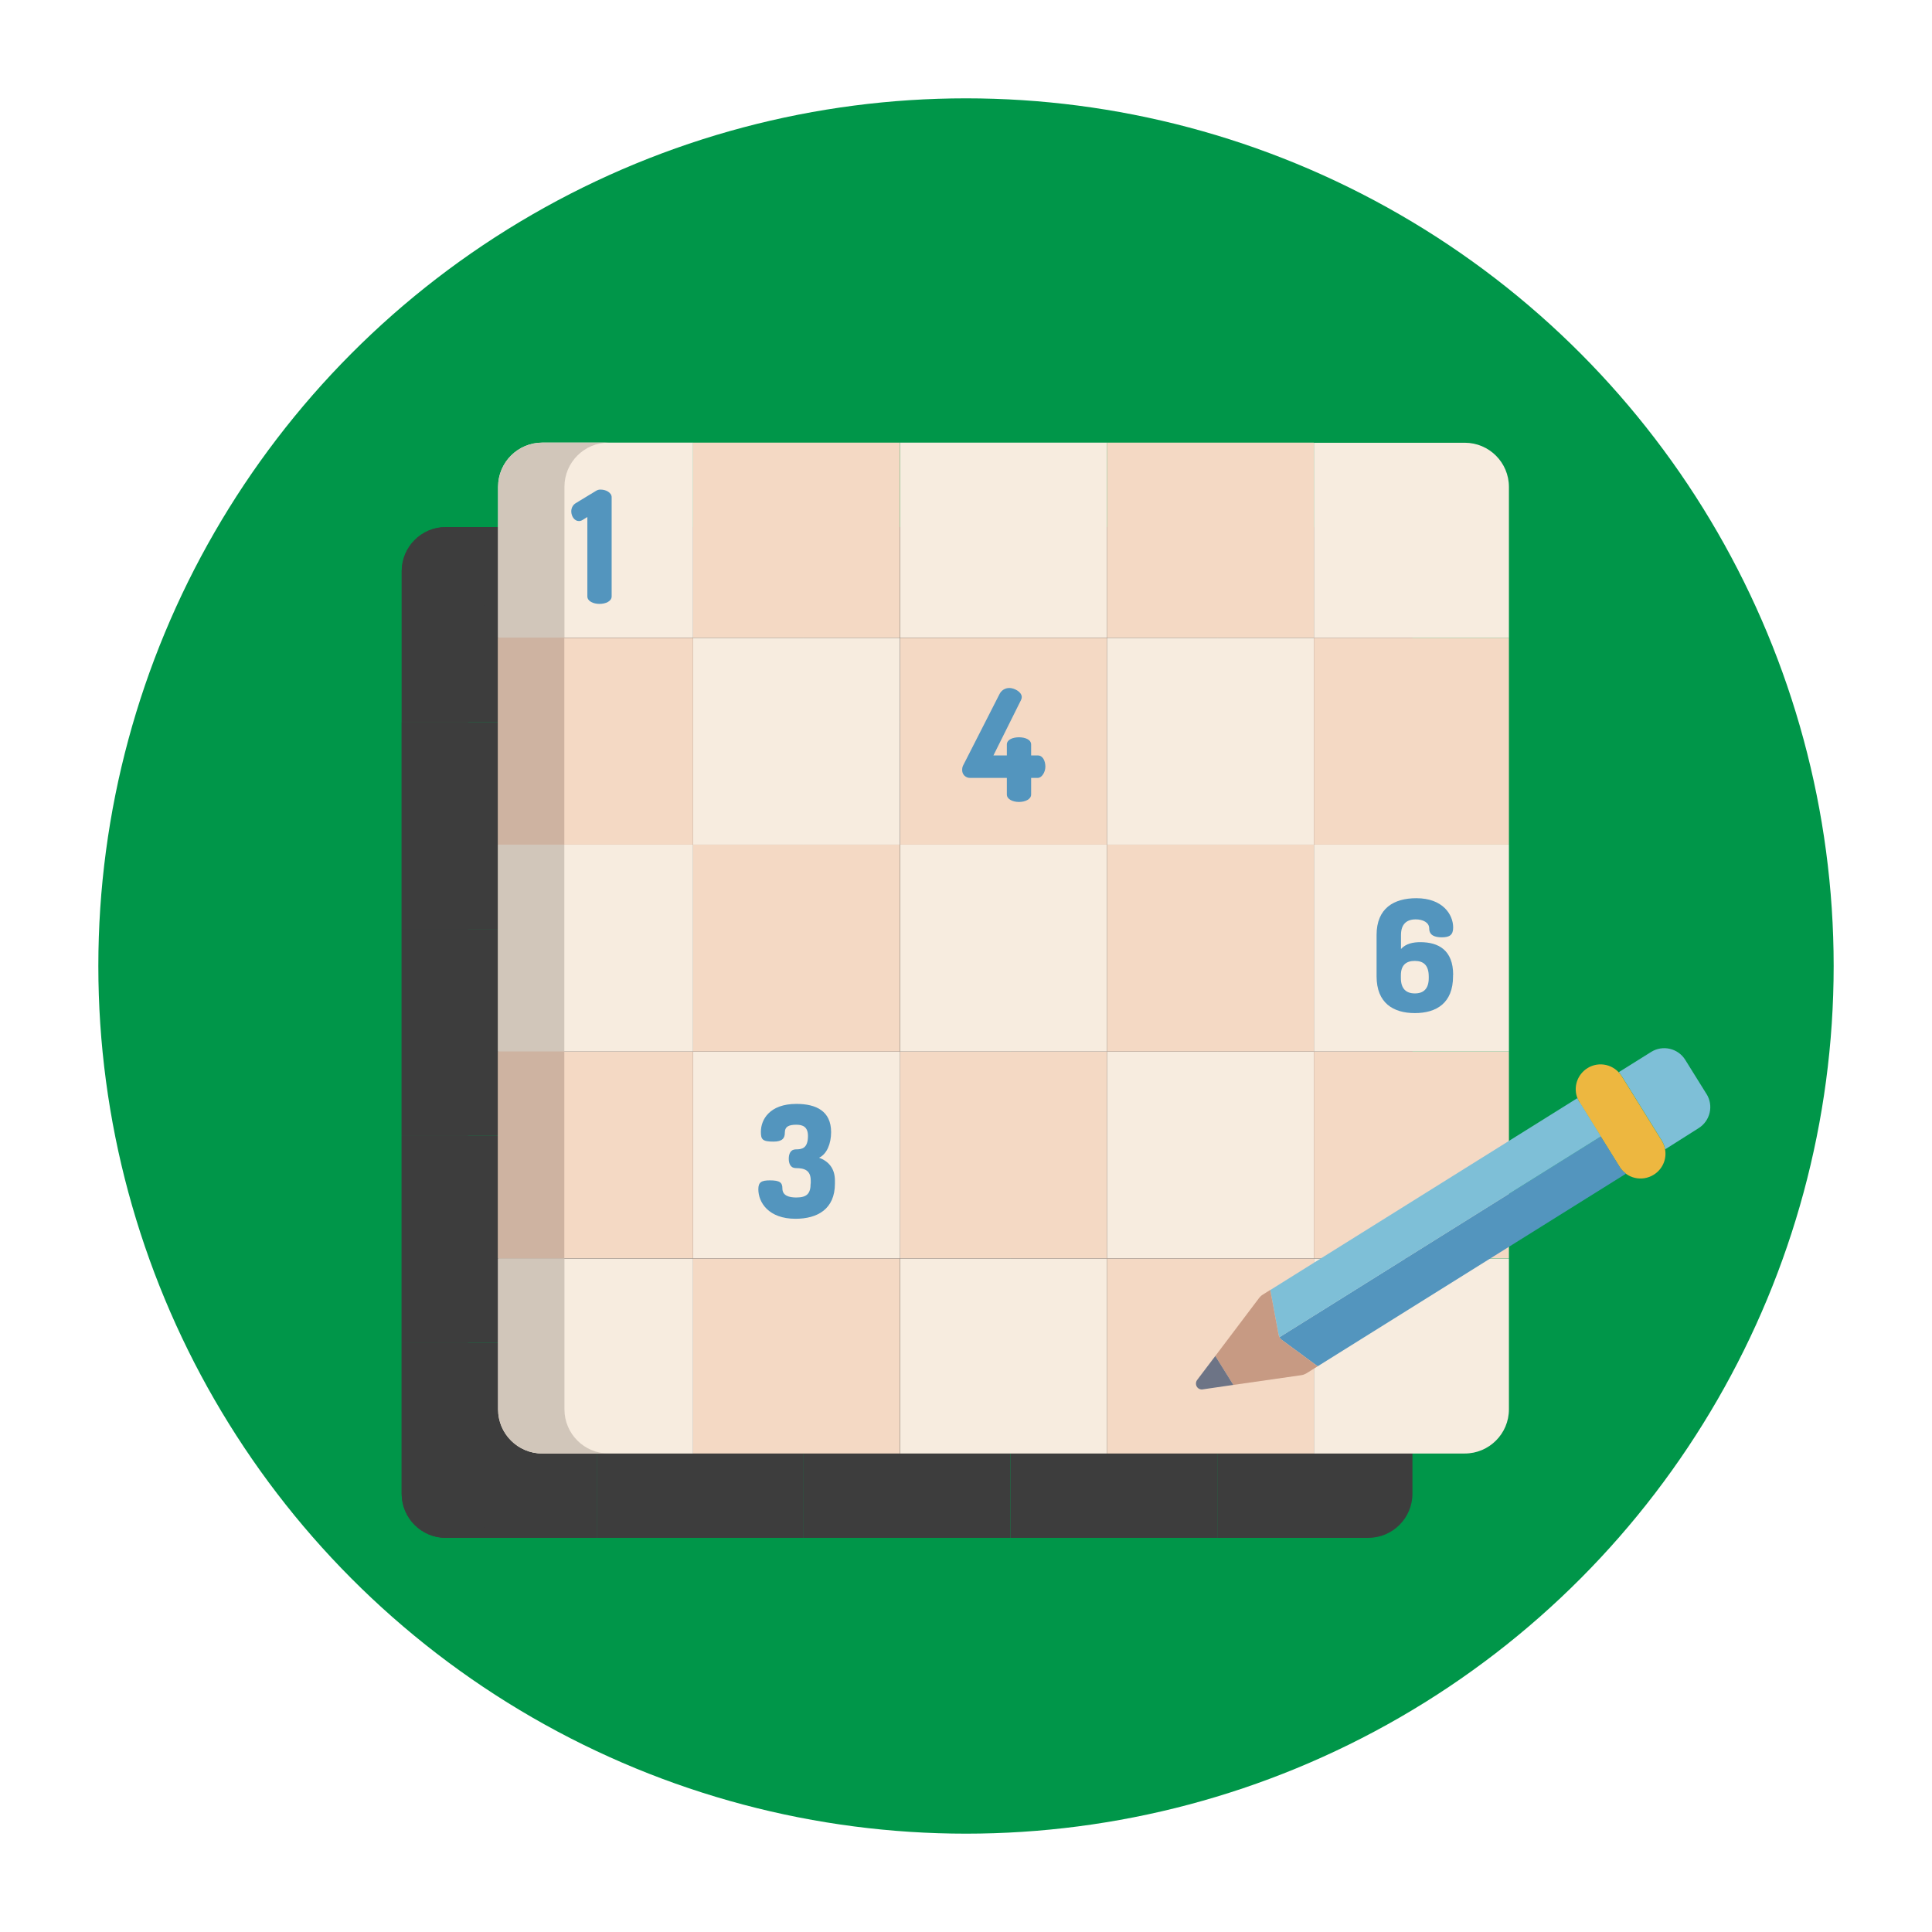
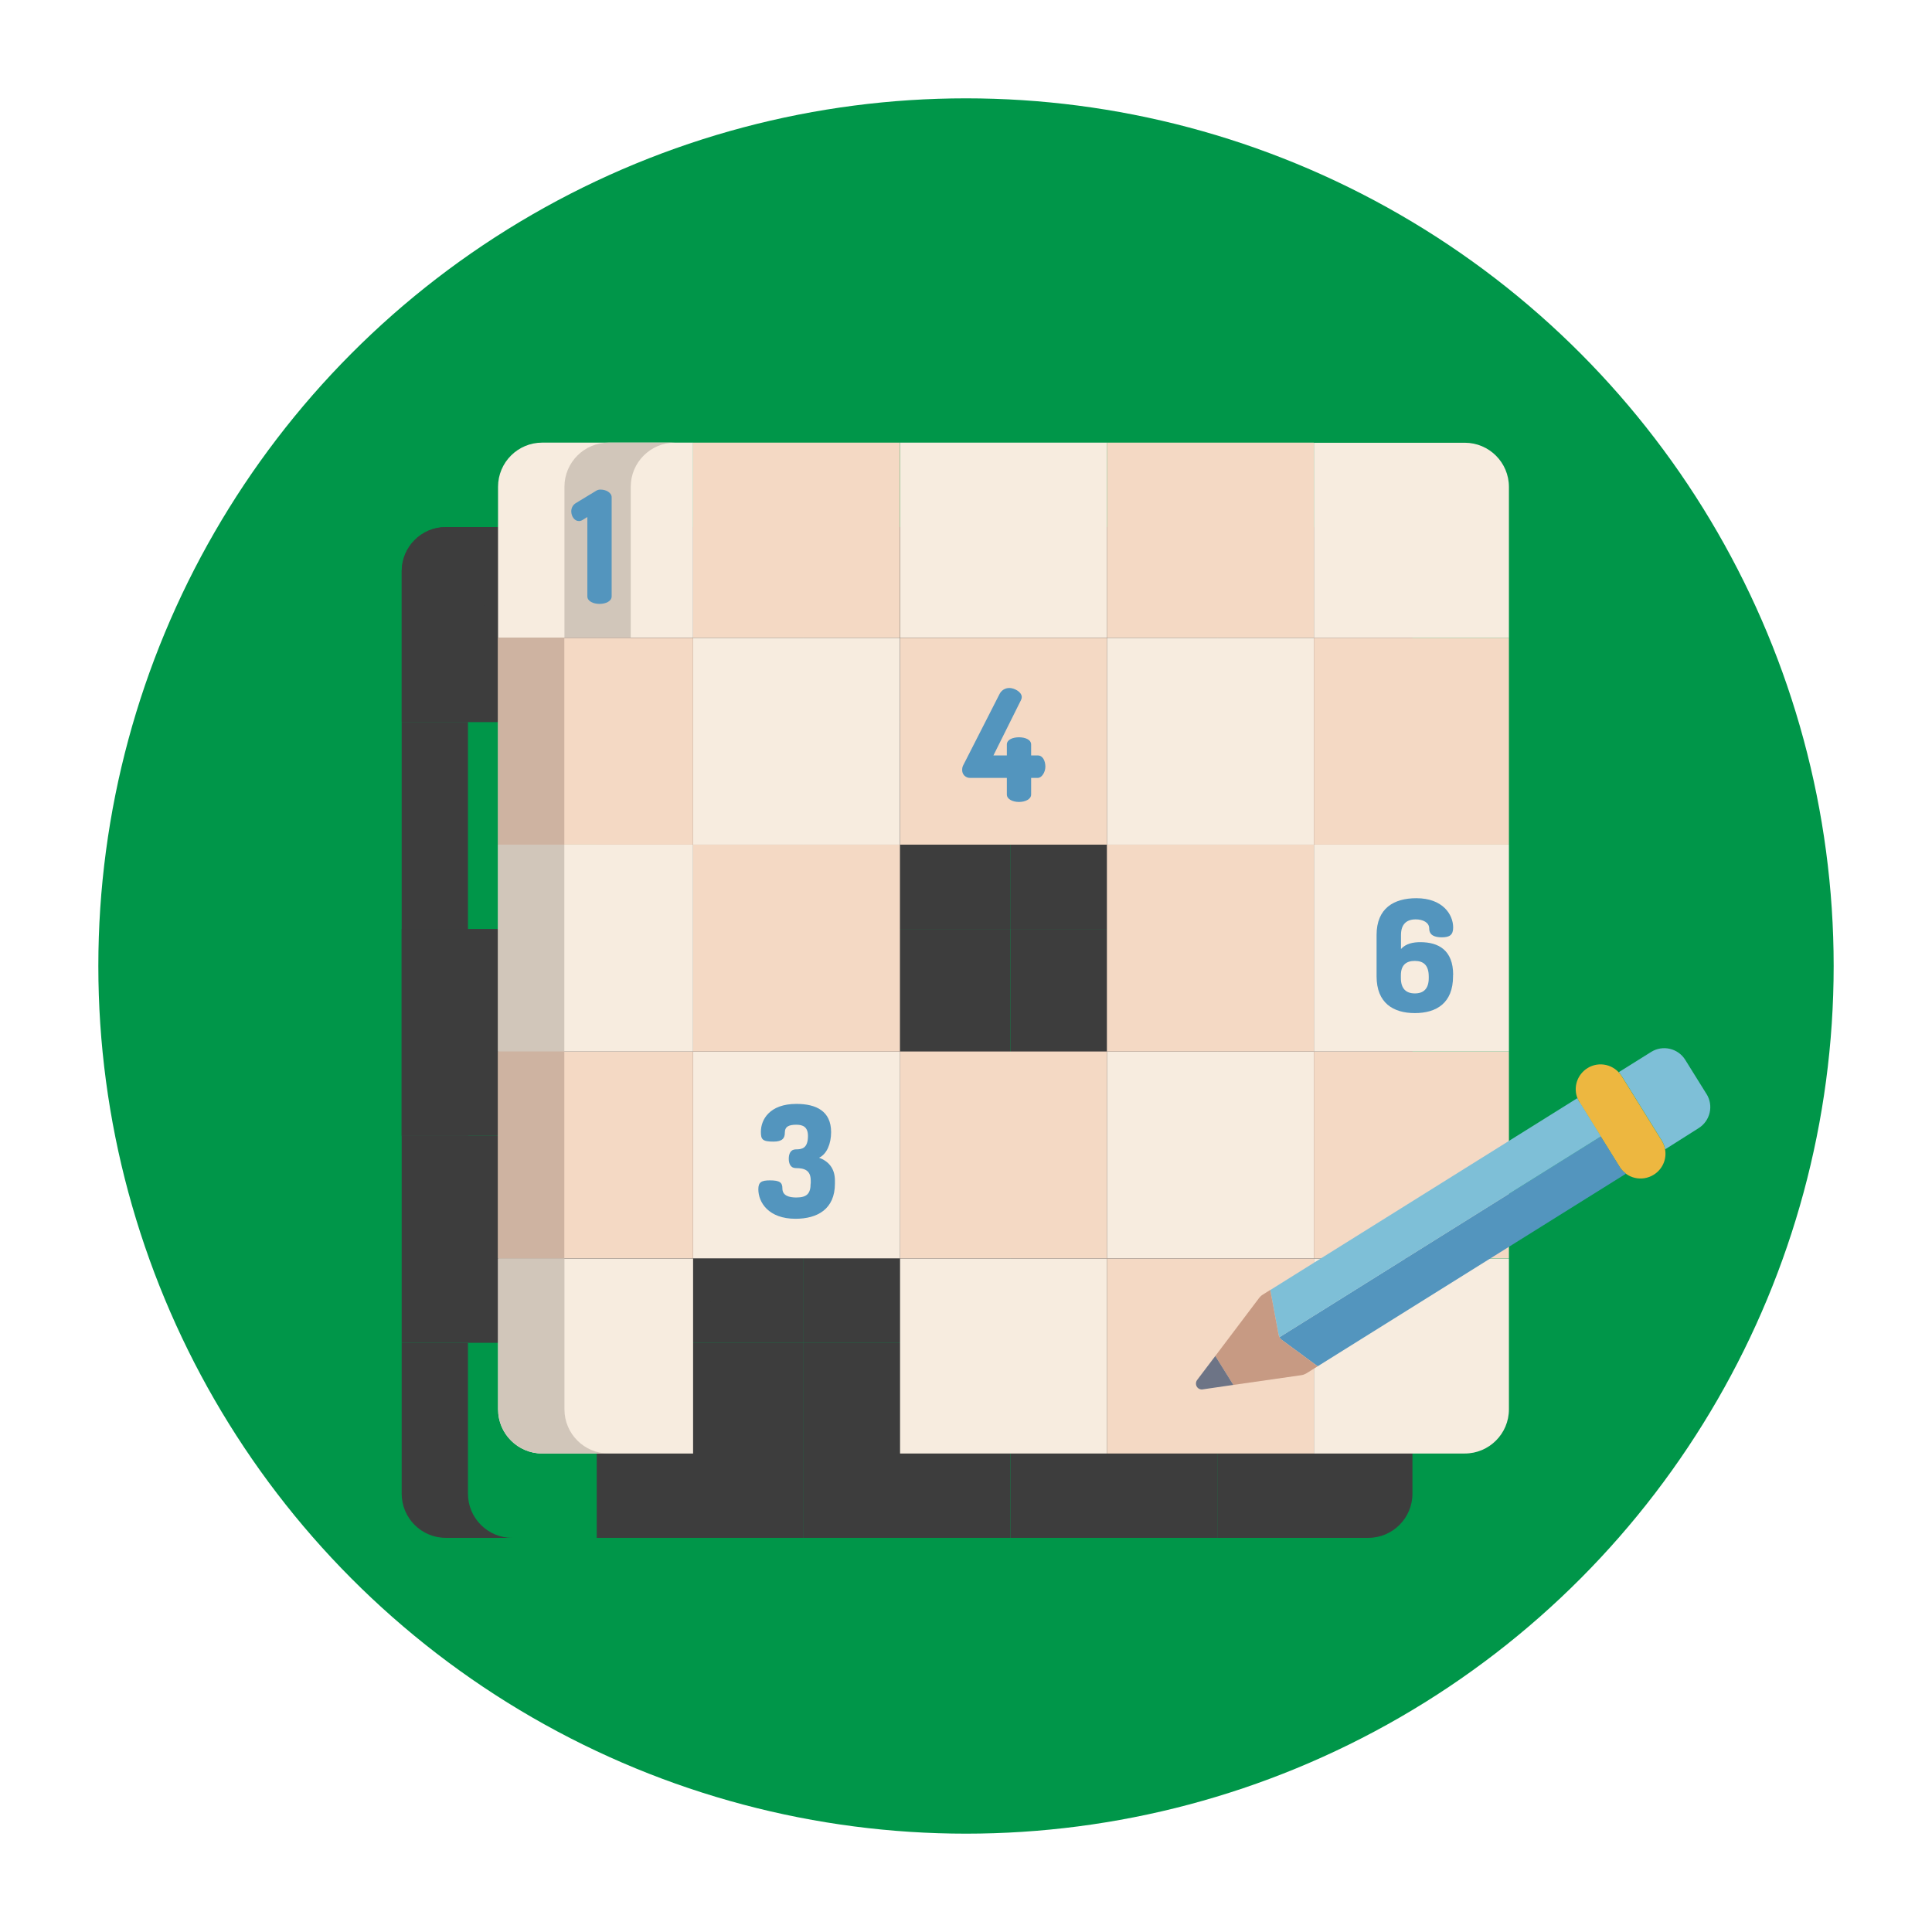
<svg xmlns="http://www.w3.org/2000/svg" viewBox="0 0 167 167">
  <defs>
    <style>
      .cls-1 {
        isolation: isolate;
      }

      .cls-2 {
        fill: #edb740;
      }

      .cls-2, .cls-3, .cls-4, .cls-5, .cls-6, .cls-7, .cls-8, .cls-9, .cls-10, .cls-11, .cls-12 {
        stroke-width: 0px;
      }

      .cls-3 {
        fill: #5395be;
      }

      .cls-4 {
        fill: #6d7486;
      }

      .cls-5 {
        fill: #3d3d3d;
      }

      .cls-6 {
        fill: #f4d9c4;
      }

      .cls-7 {
        fill: #ceb3a1;
      }

      .cls-8 {
        fill: #009649;
      }

      .cls-9 {
        fill: #f7ecdf;
      }

      .cls-10 {
        fill: #d1c6ba;
      }

      .cls-11 {
        fill: #c79a83;
      }

      .cls-12 {
        fill: #7ebfd7;
      }

      .cls-13 {
        mix-blend-mode: multiply;
      }
    </style>
  </defs>
  <g class="cls-1">
    <g id="Green">
      <g>
        <circle class="cls-8" cx="83.5" cy="83.5" r="75" />
        <g>
          <g class="cls-13">
            <path class="cls-5" d="M122.09,116.07v13.04c0,2.11-1.71,3.82-3.82,3.82h-13.04v-16.86h16.86Z" />
            <rect class="cls-5" x="105.23" y="98.19" width="16.86" height="17.88" />
            <path class="cls-5" d="M122.09,80.3v17.88h-16.86v-17.88h16.86Z" />
            <rect class="cls-5" x="105.23" y="62.42" width="16.86" height="17.88" />
            <path class="cls-5" d="M122.09,49.38v13.04h-16.86v-16.86h13.04c2.11,0,3.82,1.71,3.82,3.82Z" />
            <rect class="cls-5" x="87.35" y="116.07" width="17.89" height="16.86" />
            <rect class="cls-5" x="87.35" y="98.19" width="17.89" height="17.88" />
            <rect class="cls-5" x="87.35" y="80.3" width="17.89" height="17.88" />
            <rect class="cls-5" x="87.35" y="62.42" width="17.89" height="17.88" />
            <rect class="cls-5" x="87.35" y="45.56" width="17.89" height="16.86" />
            <rect class="cls-5" x="69.46" y="116.07" width="17.88" height="16.86" />
            <rect class="cls-5" x="69.46" y="98.19" width="17.88" height="17.88" />
            <rect class="cls-5" x="69.46" y="80.3" width="17.88" height="17.88" />
            <path class="cls-5" d="M87.35,62.42v17.88h-17.88v-17.88h17.88Z" />
            <rect class="cls-5" x="69.46" y="45.56" width="17.88" height="16.86" />
            <rect class="cls-5" x="51.58" y="116.07" width="17.88" height="16.86" />
            <path class="cls-5" d="M69.46,98.19v17.88h-17.88v-17.88h17.88Z" />
            <rect class="cls-5" x="51.58" y="80.3" width="17.88" height="17.88" />
            <rect class="cls-5" x="51.58" y="62.42" width="17.88" height="17.88" />
            <rect class="cls-5" x="51.58" y="45.56" width="17.88" height="16.86" />
-             <path class="cls-5" d="M51.58,116.07v16.86h-13.04c-2.11,0-3.82-1.71-3.82-3.82v-13.04h16.86Z" />
            <rect class="cls-5" x="34.72" y="98.19" width="16.86" height="17.88" />
            <rect class="cls-5" x="34.72" y="80.3" width="16.86" height="17.88" />
-             <rect class="cls-5" x="34.72" y="62.42" width="16.86" height="17.88" />
            <path class="cls-5" d="M51.58,45.56v16.86h-16.86v-13.04c0-2.11,1.71-3.82,3.82-3.82h13.04Z" />
            <path class="cls-5" d="M40.45,129.11v-13.04h-5.73v13.04c0,2.11,1.71,3.82,3.82,3.82h5.73c-2.11,0-3.82-1.71-3.82-3.82Z" />
            <rect class="cls-5" x="34.72" y="80.3" width="5.73" height="17.88" />
            <path class="cls-5" d="M44.28,45.56h-5.73c-2.11,0-3.82,1.71-3.82,3.82v13.04h5.73v-13.04c0-2.11,1.71-3.82,3.82-3.82Z" />
-             <rect class="cls-5" x="34.72" y="98.19" width="5.73" height="17.88" />
            <rect class="cls-5" x="34.72" y="62.42" width="5.73" height="17.88" />
            <path class="cls-5" d="M42.44,51.98l-.39.24c-.1.07-.22.11-.34.11-.39,0-.66-.42-.66-.84,0-.29.14-.56.39-.71l1.78-1.08c.12-.07.25-.1.39-.09.43,0,.93.26.93.66v8.57c0,.43-.53.65-1.05.65s-1.05-.22-1.05-.65v-6.86Z" />
            <path class="cls-5" d="M78.68,74.53h-3.15c-.37.02-.69-.27-.7-.64,0-.03,0-.06,0-.09,0-.14.04-.28.11-.4l3.11-6.1c.16-.34.5-.55.88-.54.36,0,1.05.31,1.05.79,0,.09-.03.18-.07.26l-2.38,4.78h1.16v-.94c0-.44.53-.63,1.05-.63s1.05.19,1.05.63v.94h.58c.43,0,.65.48.65.97s-.32.97-.65.97h-.58v1.43c0,.43-.53.65-1.05.65s-1.05-.22-1.05-.65v-1.43Z" />
            <path class="cls-5" d="M61.75,109.6v-.26c0-.9-.55-1.08-1.29-1.08-.46,0-.61-.4-.61-.81s.15-.81.61-.81c.51,0,1.05-.07,1.05-1.16,0-.78-.44-.97-1-.97-.66,0-1,.16-1,.69,0,.46-.2.77-.98.77-.97,0-1.09-.2-1.09-.85,0-1.05.75-2.41,3.07-2.41,1.71,0,3,.62,3,2.44,0,.98-.36,1.9-1.04,2.21.79.3,1.37.89,1.37,1.98v.26c0,2.21-1.52,3.04-3.41,3.04-2.32,0-3.21-1.41-3.21-2.55,0-.61.26-.77,1-.77.86,0,1.08.19,1.08.7,0,.63.59.78,1.2.78.92,0,1.24-.34,1.24-1.21Z" />
            <path class="cls-5" d="M117.27,91.56v.12c0,2.32-1.44,3.18-3.3,3.18s-3.31-.86-3.31-3.18v-3.57c0-2.32,1.5-3.18,3.44-3.18,2.28,0,3.18,1.41,3.18,2.53,0,.65-.31.85-.98.85-.58,0-1.09-.15-1.09-.77,0-.51-.54-.78-1.17-.78-.79,0-1.27.42-1.27,1.35v1.21c.43-.47,1.04-.59,1.68-.59,1.54,0,2.83.67,2.83,2.83ZM112.75,91.83c0,.93.46,1.33,1.21,1.33s1.2-.4,1.2-1.33v-.12c0-.98-.44-1.36-1.21-1.36-.73,0-1.2.35-1.2,1.24v.24Z" />
          </g>
          <g>
            <path class="cls-9" d="M130.43,108.78v13.04c0,2.11-1.71,3.82-3.82,3.82h-13.04v-16.86h16.86Z" />
            <rect class="cls-6" x="113.57" y="90.89" width="16.86" height="17.88" />
            <path class="cls-9" d="M130.43,73.01v17.88h-16.86v-17.88h16.86Z" />
            <rect class="cls-6" x="113.57" y="55.13" width="16.86" height="17.88" />
            <path class="cls-9" d="M130.43,42.09v13.04h-16.86v-16.86h13.04c2.11,0,3.82,1.71,3.82,3.82Z" />
            <rect class="cls-6" x="95.68" y="108.78" width="17.89" height="16.86" />
            <rect class="cls-9" x="95.68" y="90.89" width="17.89" height="17.88" />
            <rect class="cls-6" x="95.68" y="73.01" width="17.89" height="17.88" />
            <rect class="cls-9" x="95.68" y="55.13" width="17.89" height="17.88" />
            <rect class="cls-6" x="95.68" y="38.26" width="17.89" height="16.86" />
            <rect class="cls-9" x="77.8" y="108.78" width="17.88" height="16.86" />
            <rect class="cls-6" x="77.8" y="90.89" width="17.88" height="17.88" />
-             <rect class="cls-9" x="77.8" y="73.01" width="17.88" height="17.88" />
            <path class="cls-6" d="M95.68,55.13v17.88h-17.88v-17.88h17.88Z" />
            <rect class="cls-9" x="77.8" y="38.26" width="17.88" height="16.86" />
-             <rect class="cls-6" x="59.91" y="108.78" width="17.88" height="16.86" />
            <path class="cls-9" d="M77.8,90.89v17.88h-17.88v-17.88h17.88Z" />
            <rect class="cls-6" x="59.91" y="73.01" width="17.88" height="17.88" />
            <rect class="cls-9" x="59.91" y="55.13" width="17.88" height="17.88" />
            <rect class="cls-6" x="59.91" y="38.26" width="17.88" height="16.86" />
            <path class="cls-9" d="M59.91,108.78v16.86h-13.04c-2.11,0-3.82-1.71-3.82-3.82v-13.04h16.86Z" />
            <rect class="cls-6" x="43.05" y="90.89" width="16.86" height="17.88" />
            <rect class="cls-9" x="43.05" y="73.01" width="16.86" height="17.88" />
            <rect class="cls-6" x="43.05" y="55.13" width="16.86" height="17.88" />
            <path class="cls-9" d="M59.91,38.26v16.86h-16.86v-13.04c0-2.11,1.71-3.82,3.82-3.82h13.04Z" />
            <path class="cls-10" d="M48.79,121.82v-13.04h-5.73v13.04c0,2.11,1.71,3.82,3.82,3.82h5.73c-2.11,0-3.82-1.71-3.82-3.82Z" />
            <rect class="cls-10" x="43.05" y="73.01" width="5.73" height="17.88" />
-             <path class="cls-10" d="M52.61,38.26h-5.73c-2.11,0-3.82,1.71-3.82,3.82v13.04h5.73v-13.04c0-2.11,1.71-3.82,3.82-3.82Z" />
+             <path class="cls-10" d="M52.61,38.26c-2.11,0-3.82,1.71-3.82,3.82v13.04h5.73v-13.04c0-2.11,1.71-3.82,3.82-3.82Z" />
            <rect class="cls-7" x="43.05" y="90.89" width="5.73" height="17.88" />
            <rect class="cls-7" x="43.05" y="55.13" width="5.73" height="17.88" />
            <path class="cls-3" d="M50.77,44.69l-.39.24c-.1.07-.22.11-.34.11-.39,0-.66-.42-.66-.84,0-.29.14-.56.39-.71l1.78-1.08c.12-.07.25-.1.39-.09.43,0,.93.26.93.66v8.57c0,.43-.53.65-1.05.65s-1.05-.22-1.05-.65v-6.86Z" />
            <path class="cls-3" d="M87.02,67.24h-3.15c-.37.02-.69-.27-.7-.64,0-.03,0-.06,0-.09,0-.14.04-.28.11-.4l3.11-6.1c.16-.34.5-.55.88-.54.36,0,1.05.31,1.05.79,0,.09-.03.18-.07.26l-2.38,4.78h1.16v-.94c0-.44.53-.63,1.05-.63s1.05.19,1.05.63v.94h.58c.43,0,.65.48.65.97s-.32.97-.65.97h-.58v1.43c0,.43-.53.65-1.05.65s-1.05-.22-1.05-.65v-1.43Z" />
            <path class="cls-3" d="M70.08,102.31v-.26c0-.9-.55-1.08-1.29-1.08-.46,0-.61-.4-.61-.81s.15-.81.61-.81c.51,0,1.05-.07,1.05-1.16,0-.78-.44-.97-1-.97-.66,0-1,.16-1,.69,0,.46-.2.77-.98.77-.97,0-1.09-.2-1.09-.85,0-1.05.75-2.41,3.07-2.41,1.71,0,3,.62,3,2.44,0,.98-.36,1.9-1.04,2.21.79.3,1.37.89,1.37,1.98v.26c0,2.21-1.52,3.04-3.41,3.04-2.32,0-3.21-1.41-3.21-2.55,0-.61.26-.77,1-.77.86,0,1.08.19,1.08.7,0,.63.59.78,1.2.78.92,0,1.24-.34,1.24-1.21Z" />
            <path class="cls-3" d="M125.6,84.27v.12c0,2.32-1.44,3.18-3.3,3.18s-3.31-.86-3.31-3.18v-3.57c0-2.32,1.5-3.18,3.44-3.18,2.28,0,3.18,1.41,3.18,2.53,0,.65-.31.85-.98.85-.58,0-1.09-.15-1.09-.77,0-.51-.54-.78-1.17-.78-.79,0-1.27.42-1.27,1.35v1.21c.43-.47,1.04-.59,1.68-.59,1.54,0,2.83.67,2.83,2.83ZM121.09,84.54c0,.93.46,1.33,1.21,1.33s1.2-.4,1.2-1.33v-.12c0-.98-.44-1.36-1.21-1.36-.73,0-1.2.35-1.2,1.24v.24Z" />
          </g>
        </g>
        <g>
          <path class="cls-12" d="M147.51,94.56c.63,1.01.32,2.33-.69,2.96l-2.89,1.83c-.05-.28-.15-.54-.3-.78l-3.46-5.57c-.07-.12-.15-.22-.25-.32l2.8-1.75c1-.63,2.33-.32,2.95.68,0,0,0,0,0,0l1.83,2.94Z" />
          <path class="cls-2" d="M143.93,99.36c-.05-.28-.15-.54-.3-.78l-3.46-5.57c-.07-.12-.15-.22-.25-.32-.81-.87-2.16-.92-3.03-.11-.64.6-.86,1.52-.54,2.34.05.13.11.25.18.37l3.46,5.57c.63,1.01,1.95,1.31,2.96.68.74-.46,1.13-1.32.98-2.18h0Z" />
          <path class="cls-3" d="M140,100.85l-1.63-2.62-27.78,17.36c.05.08.11.15.18.21l3.13,2.3,26.65-16.65c-.22-.16-.4-.36-.55-.59Z" />
          <path class="cls-12" d="M136.53,95.29c-.07-.12-.13-.24-.18-.37h0l-26.55,16.59.71,3.82c.01.09.04.18.09.26l27.78-17.36-1.83-2.95Z" />
          <path class="cls-11" d="M110.59,115.59c.05.08.11.15.18.21l3.13,2.3-.96.6c-.16.1-.34.16-.53.18l-5.8.83-1.56-2.5,3.73-4.94c.1-.14.22-.27.37-.36l.65-.41.71,3.82c.01.09.04.18.09.26Z" />
          <path class="cls-4" d="M105.05,117.21l1.56,2.5-2.68.39c-.28.03-.53-.18-.55-.46-.01-.12.02-.23.08-.33l1.59-2.1Z" />
        </g>
      </g>
    </g>
  </g>
</svg>